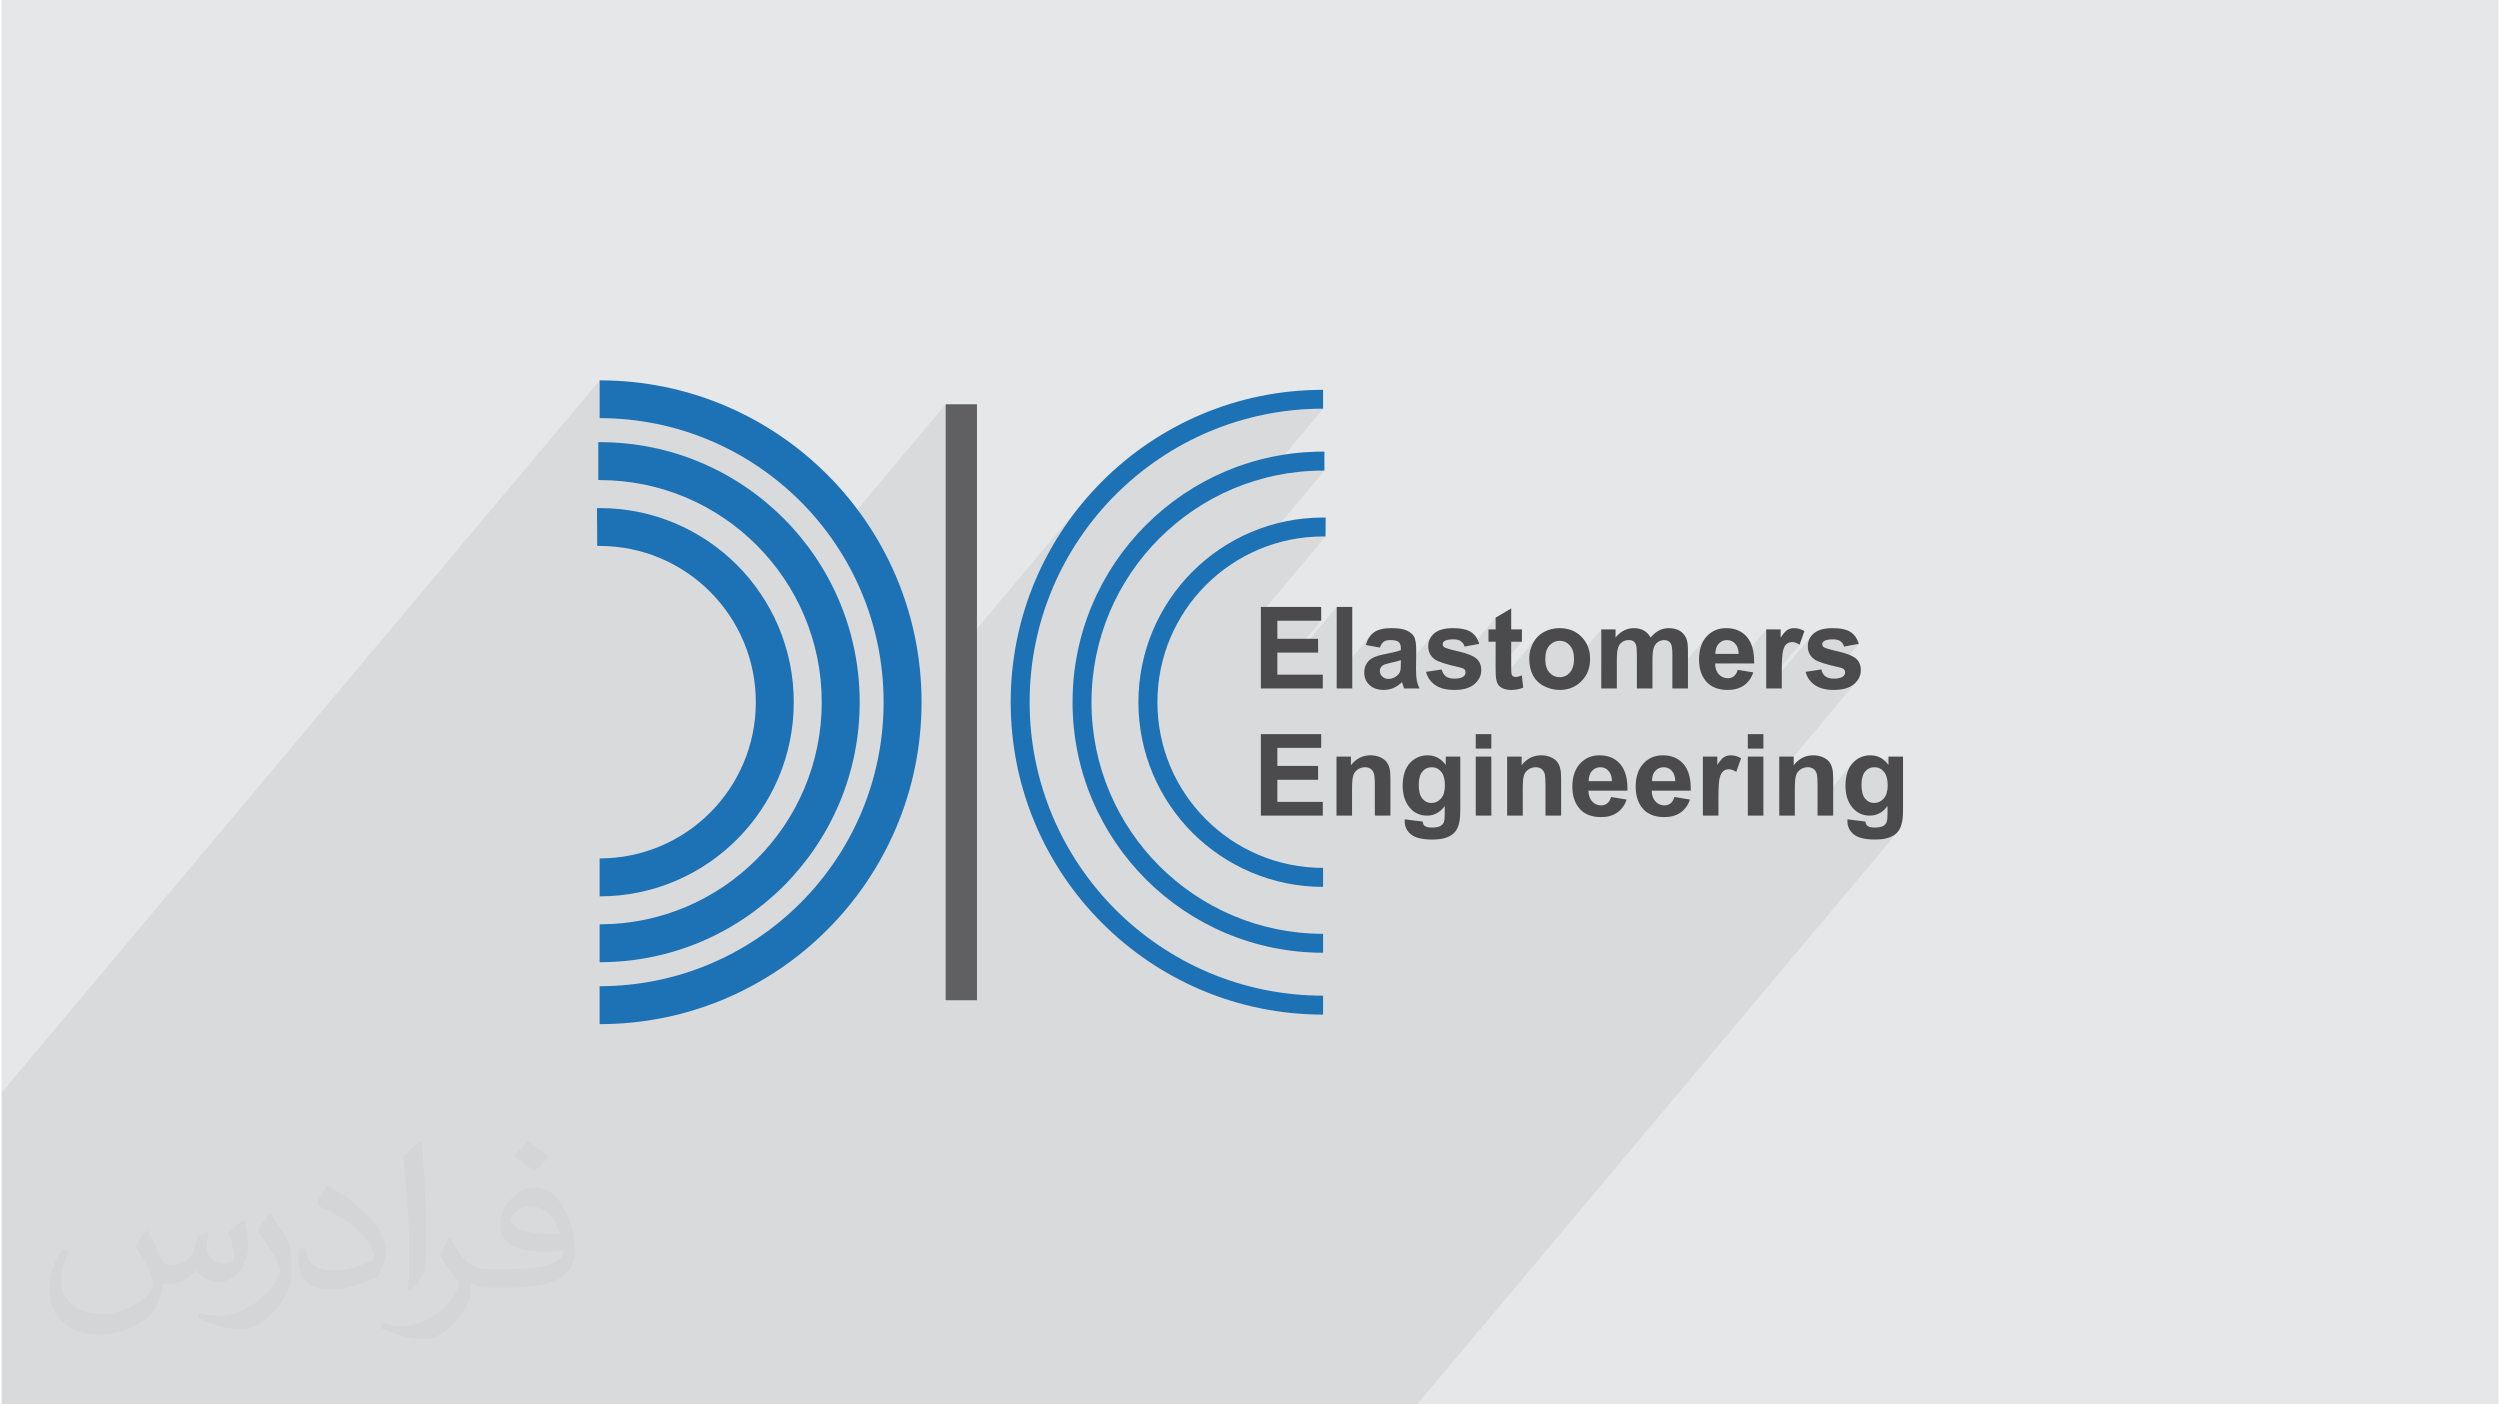
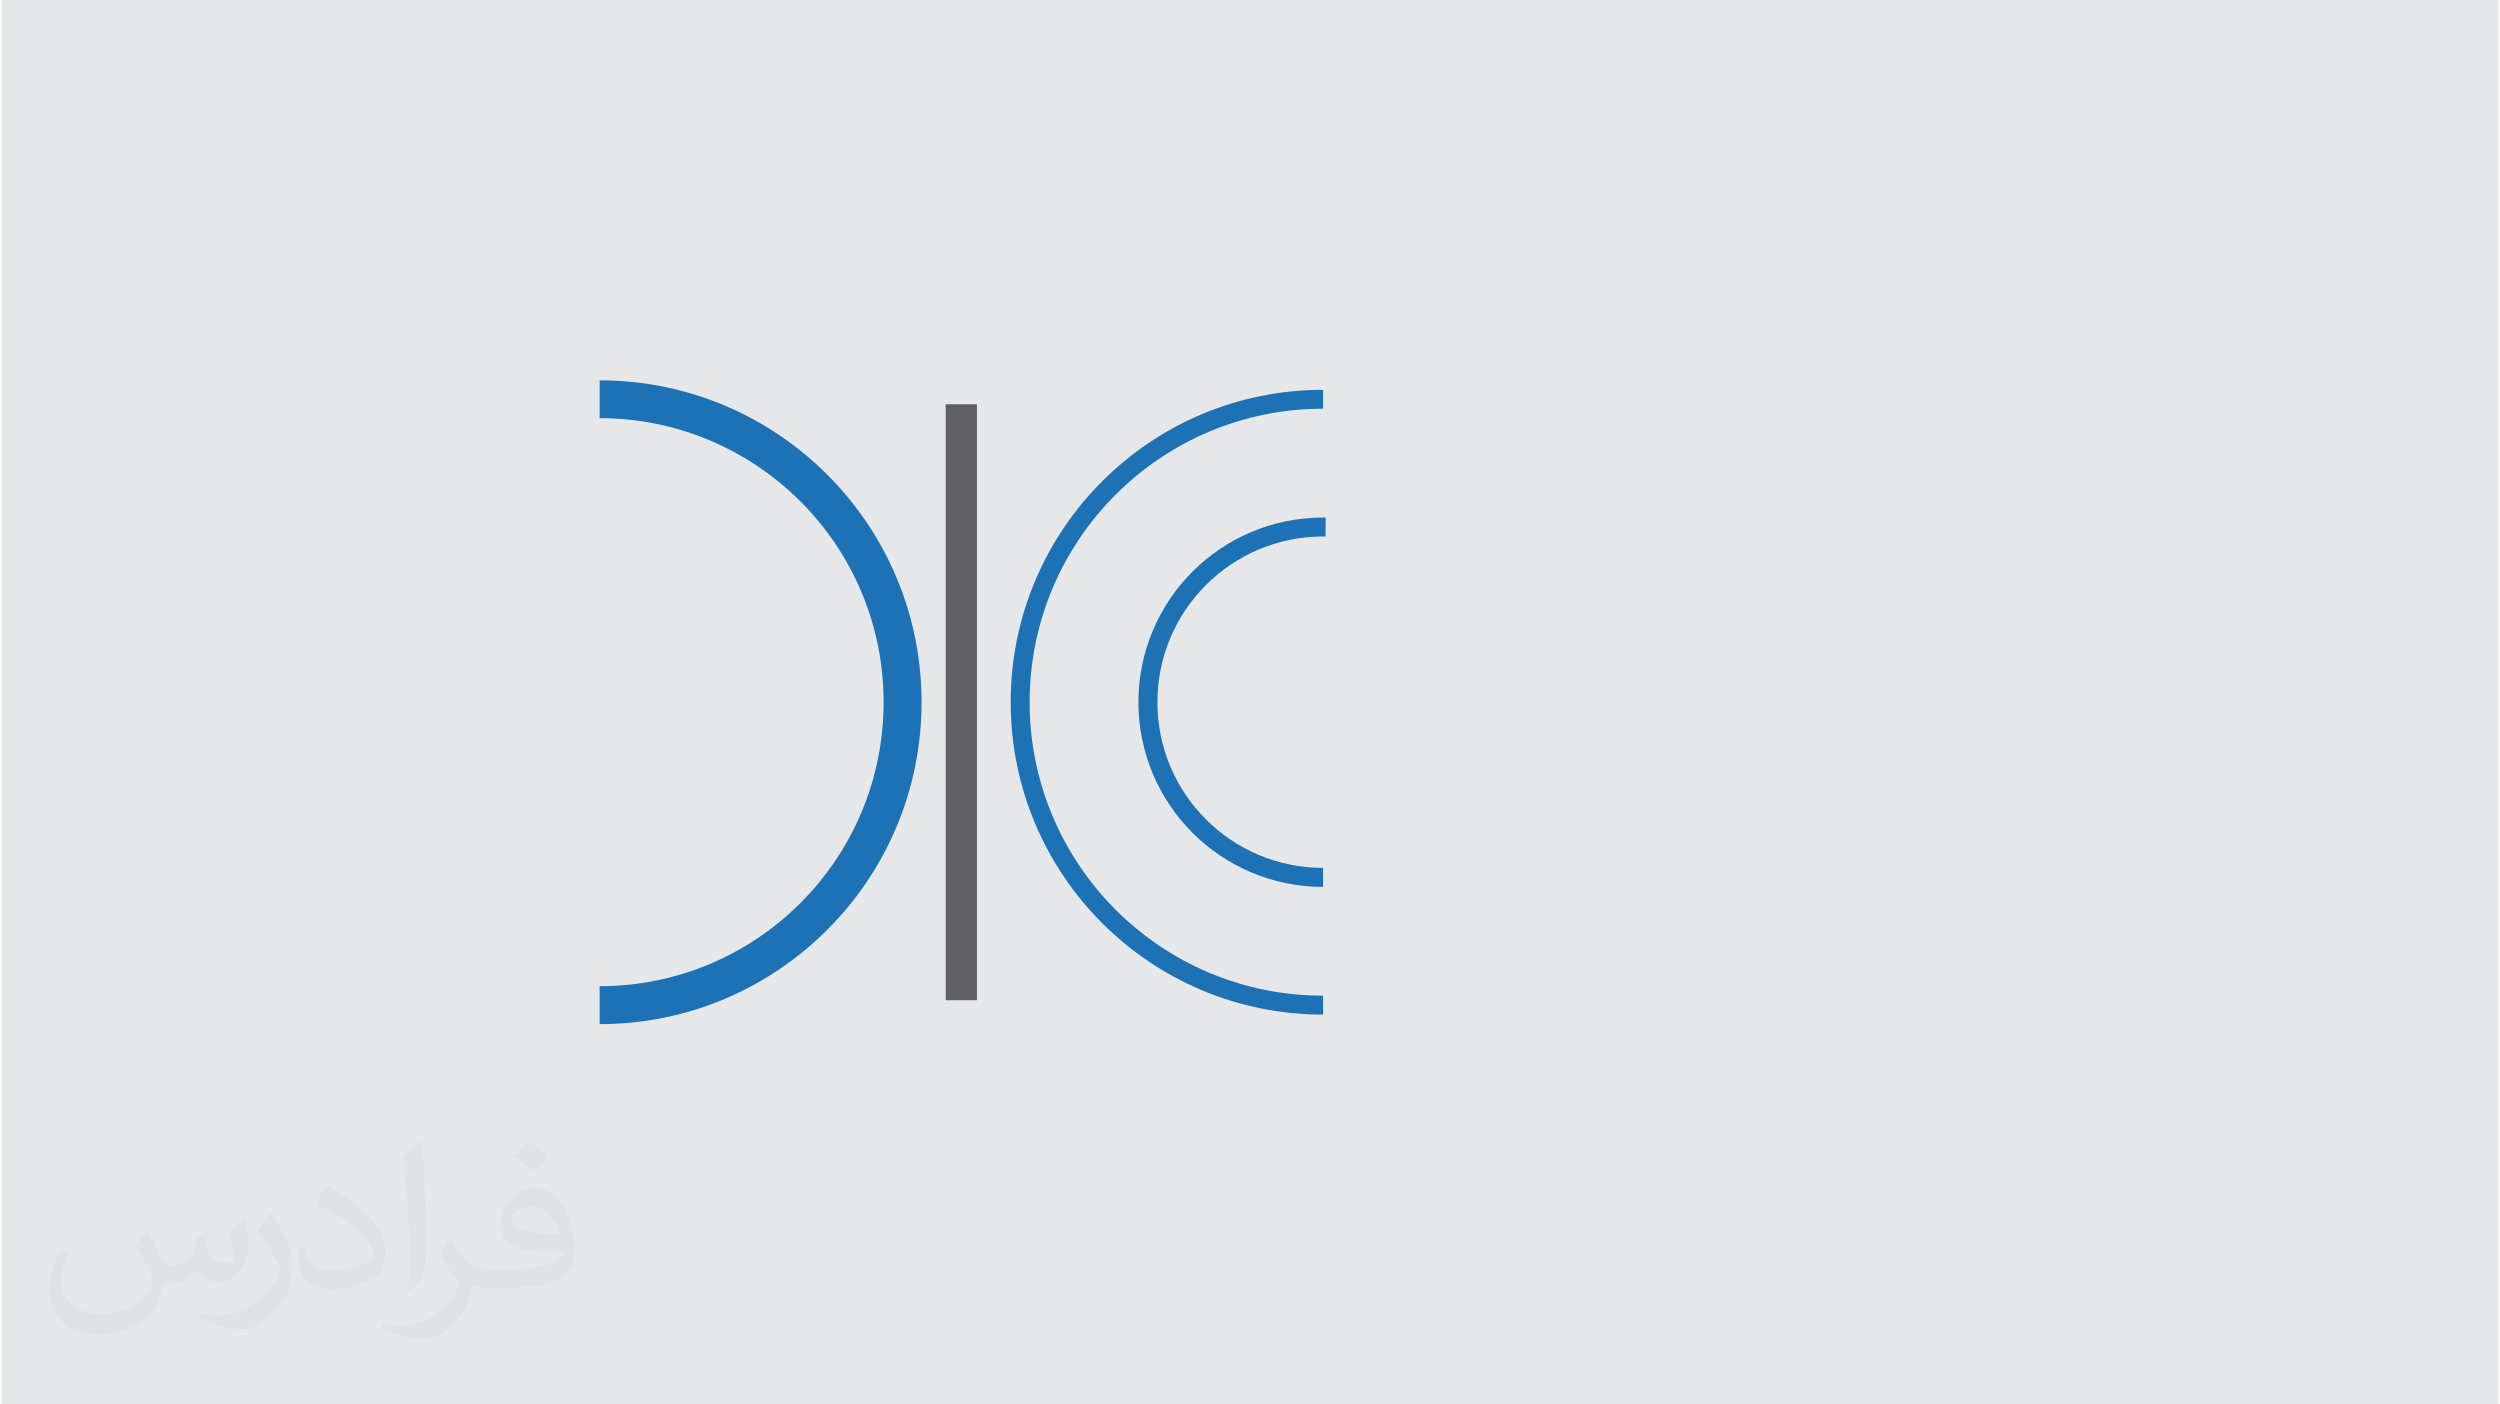
<svg xmlns="http://www.w3.org/2000/svg" xml:space="preserve" width="356px" height="200px" version="1.0" shape-rendering="geometricPrecision" text-rendering="geometricPrecision" image-rendering="optimizeQuality" fill-rule="evenodd" clip-rule="evenodd" viewBox="0 0 35600 20025">
  <g id="Layer_x0020_1">
    <g id="_2307585481344">
-       <path fill="#E6E7E8" d="M0 0l35600 0 0 20025 -35600 0 0 -20025z" />
+       <path fill="#E6E7E8" d="M0 0l35600 0 0 20025 -35600 0 0 -20025" />
      <path fill="#373435" fill-opacity="0.031" d="M2082 17547c68,103 112,202 155,312 32,64 49,183 199,183 44,0 107,-14 163,-45 63,-33 111,-83 136,-159l60 -202 146 -72 10 10c-20,76 -25,149 -25,206 0,169 146,233 262,233 68,0 129,-33 129,-95 0,-80 -34,-216 -78,-338 68,-68 136,-136 214,-191l12 6c34,144 53,286 53,381 0,93 -41,196 -75,264 -70,132 -194,237 -344,237 -114,0 -241,-57 -328,-163l-5 0c-82,102 -209,194 -412,194l-63 0c-10,134 -39,229 -83,314 -121,237 -480,404 -818,404 -470,0 -706,-272 -706,-633 0,-223 73,-431 185,-578l92 38c-70,134 -117,261 -117,385 0,338 275,499 592,499 294,0 658,-187 724,-404 -25,-237 -114,-349 -250,-565 41,-72 94,-144 160,-221l12 0zm5421 -1274c99,62 196,136 291,220 -53,75 -119,143 -201,203 -95,-77 -190,-143 -287,-213 66,-74 131,-146 197,-210zm51 926c-160,0 -291,105 -291,183 0,167 320,219 703,217 -48,-196 -216,-400 -412,-400zm-359 895c208,0 390,-6 529,-41 155,-40 286,-118 286,-172 0,-14 0,-31 -5,-45 -87,8 -187,8 -274,8 -282,0 -498,-64 -583,-222 -21,-44 -36,-93 -36,-149 0,-153 66,-303 182,-406 97,-85 204,-138 313,-138 197,0 354,158 464,408 60,136 101,293 101,491 0,132 -36,243 -118,326 -153,148 -435,204 -867,204l-196 0 0 0 -51 0c-107,0 -184,-19 -245,-66l-10 0c3,25 5,49 5,72 0,97 -32,221 -97,320 -192,286 -400,410 -580,410 -182,0 -405,-70 -606,-161l36 -70c65,27 155,45 279,45 325,0 752,-313 805,-618 -12,-25 -34,-58 -65,-93 -95,-113 -155,-208 -211,-307 48,-95 92,-171 133,-240l17 -2c139,283 265,446 546,446l44 0 0 0 204 0zm-1408 299c24,-130 26,-276 26,-413l0 -202c0,-377 -48,-926 -87,-1283 68,-74 163,-160 238,-218l22 6c51,450 63,971 63,1452 0,126 -5,249 -17,340 -7,114 -73,200 -214,332l-31 -14zm-1449 -596c7,177 94,317 398,317 189,0 349,-49 526,-134 32,-14 49,-33 49,-49 0,-111 -85,-258 -228,-392 -139,-126 -323,-237 -495,-311 -59,-25 -78,-52 -78,-77 0,-51 68,-158 124,-235l19 -2c197,103 417,256 580,427 148,157 240,316 240,489 0,128 -39,249 -102,361 -216,109 -446,192 -674,192 -277,0 -466,-130 -466,-436 0,-33 0,-84 12,-150l95 0zm-501 -503l172 278c63,103 122,215 122,392l0 227c0,183 -117,379 -306,573 -148,132 -279,188 -400,188 -180,0 -386,-56 -624,-159l27 -70c75,20 162,37 269,37 342,-2 692,-252 852,-557 19,-35 26,-68 26,-91 0,-35 -19,-74 -34,-109 -87,-165 -184,-315 -291,-454 56,-88 112,-173 173,-257l14 2z" />
-       <path fill="#373435" fill-opacity="0.078" d="M18815 8850l-381 455 55 0 547 -651 0 983 477 -569 -15 22 -14 24 -13 26 -10 28 -10 29 184 33 48 -57 8 -9 8 -8 8 -6 8 -6 10 -5 10 -4 11 -3 12 -3 13 -1 14 -2 14 0 22 1 19 1 18 2 16 3 14 4 12 5 11 5 9 7 7 7 6 9 6 10 4 11 4 12 2 13 2 15 0 15 0 23 -153 183 18 -4 22 -5 21 -5 19 -5 18 -4 16 -4 15 -4 13 -4 11 -4 0 45 0 19 0 17 -1 16 -1 15 -1 13 -2 11 -2 9 -2 8 -3 11 -5 10 -5 10 -6 9 -7 9 -186 221 14 -1 3 0 643 -765 -15 21 -12 23 -10 23 -7 25 -4 26 -1 27 1 29 5 28 8 26 11 25 14 23 8 10 173 -206 5 -4 6 -5 11 -6 12 -5 13 -4 15 -4 17 -2 18 -2 20 -1 21 -1 17 1 16 1 15 2 14 3 13 4 12 4 11 6 10 6 9 7 9 7 7 9 7 9 6 10 5 10 5 12 4 12 115 -22 328 -391 0 168 -102 121 0 55 102 0 0 265 222 -265 153 0 -374 446 0 1 1 21 1 18 1 16 1 14 2 11 2 13 3 13 3 12 4 11 4 11 5 10 3 6 550 -655 -18 22 -15 24 -15 25 -13 26 -11 27 -9 26 -8 27 -6 27 -4 27 -2 28 -1 27 1 36 2 34 4 33 6 32 3 9 272 -324 15 -15 16 -14 17 -12 18 -9 19 -7 19 -5 21 -3 21 -2 22 2 20 3 20 5 18 7 18 9 17 12 16 14 15 15 14 18 12 19 10 21 8 23 7 25 4 26 3 29 1 30 -1 31 -1 12 390 -464 0 527 271 -323 9 -9 9 -8 10 -7 10 -7 11 -5 11 -5 12 -4 11 -3 12 -2 13 -1 12 -1 11 0 10 1 9 1 9 2 8 3 7 3 7 3 7 4 6 5 6 5 5 6 5 6 4 7 4 8 4 8 3 9 3 10 2 13 2 16 2 18 1 21 1 24 1 27 0 29 0 149 272 -324 9 -9 9 -9 10 -8 10 -6 11 -6 11 -5 10 -4 12 -3 11 -2 11 -1 12 -1 15 1 15 2 13 4 13 5 11 7 11 8 9 10 8 11 6 10 4 13 4 16 3 19 3 22 2 24 1 27 0 30 0 322 489 -583 -25 32 -22 33 -19 37 -16 40 -11 42 -9 45 -5 49 -2 50 1 44 4 41 3 16 272 -324 12 -12 13 -11 14 -9 14 -8 16 -5 16 -5 17 -2 18 -1 16 1 16 2 16 4 15 6 14 7 13 8 13 11 12 12 11 13 10 15 8 16 7 18 6 19 4 20 3 23 1 23 -115 136 99 0 409 -486 0 354 257 -305 -13 15 -12 16 -13 19 -13 20 -206 246 0 187 277 -330 7 -8 8 -7 8 -6 9 -5 9 -5 10 -3 10 -3 11 -2 11 -1 12 -1 12 1 12 2 13 2 13 4 13 6 14 6 13 7 14 9 -476 567 0 57 15 0 626 -746 -15 21 -12 23 -9 23 -7 25 -4 26 -1 27 1 29 5 28 8 26 10 25 15 23 8 10 173 -206 5 -4 6 -5 10 -6 12 -5 14 -4 15 -4 17 -2 18 -2 20 -1 21 -1 17 1 16 1 15 2 14 3 13 4 12 4 11 6 10 6 9 7 8 7 8 9 7 9 6 10 5 10 5 12 3 12 210 -39 -282 334 10 3 13 3 11 4 10 4 9 3 7 4 6 4 5 4 4 4 3 5 3 5 2 5 2 5 1 6 1 6 0 6 -1 9 -1 9 -2 8 -4 7 -4 8 -5 6 -171 204 29 1 46 -1 43 -4 40 -7 37 -9 34 -12 32 -14 28 -17 26 -19 23 -22 19 -22 -1108 1320 0 292 272 -325 9 -9 11 -9 11 -8 12 -8 12 -6 12 -5 13 -5 13 -3 14 -3 14 -1 14 -1 12 0 10 2 11 1 10 3 9 3 9 4 9 4 8 5 8 6 7 7 7 7 6 7 6 8 5 9 4 9 4 10 3 11 3 14 3 18 2 21 1 23 1 27 1 29 0 33 0 275 500 -595 -24 30 -21 32 -17 36 -15 39 -11 42 -8 45 -5 48 -1 52 1 41 4 40 6 37 269 -321 14 -14 14 -13 15 -11 16 -8 17 -7 18 -5 19 -3 19 -1 20 1 20 3 18 5 6 2 137 -163 0 119 -73 88 8 9 13 16 11 19 9 22 8 23 5 25 5 27 2 30 1 31 -1 31 -3 28 -4 27 -6 24 -8 23 -10 20 -11 19 -13 17 -205 244 6 0 37 -2 36 -7 34 -10 32 -15 31 -20 29 -23 20 -21 34 -39 -1 123 0 17 -1 17 -1 15 -1 13 -1 12 -2 11 -2 9 -3 8 -4 9 -4 9 -5 8 -5 7 -6 7 -178 212 36 1 27 -1 27 -1 25 -2 24 -2 23 -3 21 -5 21 -4 19 -6 18 -6 17 -7 16 -7 16 -8 14 -9 13 -9 13 -10 11 -10 11 -11 -6849 8156 -268 0 -186 0 -1 0 -144 0 -267 0 -67 0 -100 0 -82 0 -71 0 -151 0 -129 0 -196 0 -222 0 -225 0 -33 0 -190 0 -55 0 -204 0 -47 0 -113 0 -56 0 -105 0 -61 0 -10 0 -38 0 -18 0 -95 0 -82 0 -13 0 -79 0 -4 0 -26 0 -32 0 -4 0 -8 0 -62 0 -132 0 -1 0 -15 0 -11 0 -37 0 -40 0 -99 0 -57 0 -96 0 -61 0 -8 0 -1 0 -61 0 -123 0 -10 0 -19 0 -7 0 -78 0 -46 0 -52 0 -46 0 -35 0 -26 0 -115 0 -61 0 -27 0 -97 0 -98 0 -27 0 -64 0 -69 0 -25 0 -126 0 -2 0 -131 0 -89 0 -105 0 -157 0 -24 0 -41 0 -181 0 -44 0 -16 0 -17 0 -188 0 -2 0 -101 0 -1 0 -157 0 -110 0 -2 0 -70 0 -93 0 -22 0 -1 0 -23 0 -120 0 -7 0 -95 0 -55 0 -110 0 -9 0 -10 0 -49 0 -100 0 -81 0 -45 0 -27 0 -35 0 -100 0 -16 0 -129 0 -8 0 -11 0 -176 0 -35 0 -40 0 -62 0 -47 0 -39 0 -21 0 -42 0 -38 0 -93 0 -4 0 -60 0 -80 0 -106 0 -109 0 -5 0 -106 0 -26 0 -17 0 -85 0 -16 0 -134 0 -86 0 -35 0 -14 0 -66 0 -128 0 -26 0 -95 0 -2 0 -18 0 -107 0 -104 0 -30 0 -17 0 -47 0 -130 0 -106 0 -100 0 0 0 -160 0 -282 0 -56 0 -49 0 -194 0 -121 0 -261 0 -185 0 -136 0 -35 0 -1 0 -43 0 -605 0 -122 0 -18 0 -1 0 -300 0 -11 0 -353 0 -76 0 -59 0 -723 0 -16 0 -10 0 -23 0 -110 0 -210 0 -363 0 -416 0 -20 0 -10 0 -18 0 -325 0 -363 0 -87 0 -194 0 -240 0 -14 0 -200 0 -234 0 -53 0 -205 0 -249 0 -335 0 -97 0 -357 0 -504 0 -908 0 -100 0 -106 0 -371 0 0 -2086 0 -1 0 -40 0 -544 0 -355 0 -1 0 -22 0 -516 0 -2 0 -21 0 -321 0 -539 8527 -10154 0 539 208 5 206 16 202 26 200 35 195 45 193 55 188 64 184 72 179 81 175 90 169 98 164 105 159 113 153 120 147 128 141 134 134 140 127 147 121 153 71 101 1618 -1926 0 3729 1944 -2315 -132 169 -124 174 -116 181 -108 187 -98 192 -89 197 -80 202 -4 14 960 -1144 131 -152 139 -145 145 -138 152 -132 158 -124 164 -117 170 -109 175 -101 180 -92 186 -84 190 -75 194 -66 199 -56 202 -47 206 -37 210 -26 212 -16 215 -6 -829 988 4 -1 160 -37 162 -29 166 -21 167 -13 170 -4 0 -1 19 0 -949 1131 11 -5 107 -42 110 -38 112 -31 114 -27 116 -21 119 -15 120 -9 121 -3 0 0 35 0 -922 1098 0 383 235 -280 625 0z" />
      <g>
        <g>
          <path fill="#1D71B5" fill-rule="nonzero" d="M18842 14466c-1230,0 -2343,-498 -3149,-1304 -807,-806 -1305,-1920 -1305,-3150 0,-1230 498,-2344 1305,-3150 805,-806 1919,-1304 3149,-1304l0 269c-1155,0 -2201,469 -2958,1226 -757,757 -1226,1803 -1226,2959 0,1155 469,2201 1226,2959 757,757 1803,1225 2958,1225l0 270z" />
-           <path fill="#1D71B5" fill-rule="nonzero" d="M18842 13584c-986,0 -1879,-400 -2526,-1046 -646,-647 -1046,-1540 -1046,-2526 0,-987 400,-1880 1046,-2526 647,-647 1540,-1047 2526,-1047l0 1 19 0 0 269 -19 0 0 1c-912,0 -1737,369 -2335,967 -597,597 -967,1423 -967,2335 0,912 370,1737 967,2335 598,597 1423,967 2335,967l0 270z" />
          <path fill="#1D71B5" fill-rule="nonzero" d="M18842 12645c-727,0 -1385,-295 -1862,-771 -476,-477 -771,-1135 -771,-1862 0,-727 295,-1385 771,-1862 477,-476 1135,-771 1862,-771l1 0 36 1 -2 269 -35 0 0 0c-652,0 -1243,265 -1670,692 -428,428 -692,1018 -692,1671 0,652 264,1243 692,1670 427,428 1018,692 1670,692l0 271z" />
          <path fill="#1D71B5" fill-rule="nonzero" d="M8527 14061c1118,0 2130,-453 2863,-1186 733,-733 1186,-1745 1186,-2863 0,-1118 -453,-2131 -1186,-2863 -733,-733 -1746,-1187 -2863,-1187l0 -539c1268,0 2416,514 3245,1344 831,830 1345,1977 1345,3245 0,1267 -514,2415 -1345,3245 -830,831 -1978,1345 -3245,1345l0 -541z" />
-           <path fill="#1D71B5" fill-rule="nonzero" d="M8527 13179c875,0 1666,-355 2239,-928 573,-573 928,-1365 928,-2239 0,-875 -355,-1666 -928,-2239 -573,-574 -1364,-928 -2239,-928l0 -1 -19 0 0 -539 19 0 0 -1c1024,0 1951,415 2622,1086 671,671 1086,1598 1086,2622 0,1024 -415,1951 -1086,2622 -671,670 -1598,1085 -2622,1085l0 -540z" />
-           <path fill="#1D71B5" fill-rule="nonzero" d="M8527 12239c615,0 1172,-249 1575,-652 403,-403 652,-960 652,-1575 0,-615 -249,-1172 -652,-1575 -403,-403 -960,-653 -1575,-653l0 -1 -34 1 -4 -539 37 0 1 -1c764,0 1456,310 1957,810 501,502 811,1193 811,1958 0,764 -310,1456 -811,1957 -501,501 -1193,811 -1957,811l0 -541z" />
          <rect fill="#606062" x="13461" y="5764" width="446" height="8497" />
        </g>
-         <path fill="#4B4B4D" fill-rule="nonzero" d="M17955 9816l0 -1162 860 0 0 196 -625 0 0 258 581 0 0 197 -581 0 0 314 648 0 0 197 -883 0zm1081 0l0 -1162 222 0 0 1162 -222 0zm617 -583l-202 -36c23,-82 62,-143 118,-182 55,-40 138,-59 247,-59 99,0 173,11 222,35 48,23 83,53 103,89 19,37 29,103 29,200l-3 259c0,74 4,129 11,164 7,35 20,73 39,113l-220 0c-6,-15 -13,-36 -22,-65 -3,-13 -6,-22 -8,-26 -37,37 -78,65 -121,84 -44,18 -90,28 -138,28 -87,0 -155,-24 -205,-71 -50,-46 -74,-106 -74,-178 0,-47 11,-90 34,-127 22,-37 54,-66 95,-85 41,-20 100,-38 177,-52 104,-20 176,-38 216,-55l0 -23c0,-43 -10,-74 -31,-92 -22,-19 -62,-28 -121,-28 -39,0 -70,8 -92,24 -23,16 -41,44 -54,83zm298 180c-28,10 -73,21 -135,35 -62,13 -103,26 -122,38 -28,21 -43,47 -43,79 0,31 12,58 35,81 23,22 52,34 89,34 40,0 78,-14 114,-40 27,-20 45,-45 53,-74 6,-19 9,-55 9,-108l0 -45zm359 166l224 -34c9,43 29,76 58,98 29,22 70,33 122,33 58,0 101,-10 130,-31 19,-15 29,-35 29,-60 0,-17 -5,-31 -16,-42 -11,-11 -36,-21 -74,-30 -180,-39 -294,-76 -342,-108 -67,-46 -100,-109 -100,-190 0,-74 29,-135 86,-185 58,-49 147,-74 268,-74 116,0 201,19 257,56 56,38 95,94 116,168l-209 39c-9,-33 -27,-59 -52,-76 -25,-18 -61,-27 -108,-27 -59,0 -101,8 -127,25 -17,12 -25,27 -25,45 0,16 7,30 22,41 20,15 90,35 209,62 119,28 202,60 249,100 47,39 70,95 70,166 0,77 -32,143 -97,199 -64,55 -159,83 -286,83 -115,0 -206,-23 -273,-70 -67,-46 -110,-108 -131,-188zm1367 -605l0 176 -153 0 0 342c0,69 2,109 5,120 3,12 9,21 20,29 10,7 22,11 37,11 21,0 51,-7 90,-22l19 174c-52,22 -110,33 -176,33 -40,0 -76,-7 -108,-20 -32,-14 -56,-31 -71,-53 -15,-22 -25,-50 -31,-87 -5,-26 -7,-79 -7,-158l0 -369 -102 0 0 -176 102 0 0 -168 222 -131 0 299 153 0zm104 410c0,-74 18,-145 54,-215 37,-69 88,-122 155,-158 67,-37 141,-55 224,-55 127,0 232,41 313,124 81,83 122,187 122,314 0,128 -41,233 -123,317 -82,84 -186,126 -310,126 -77,0 -151,-18 -221,-53 -70,-34 -123,-86 -160,-153 -36,-68 -54,-150 -54,-247zm229 12c0,84 19,148 59,192 40,45 88,67 146,67 58,0 107,-22 146,-67 39,-44 59,-109 59,-193 0,-83 -20,-146 -59,-191 -39,-44 -88,-67 -146,-67 -58,0 -106,23 -146,67 -40,45 -59,109 -59,192zm798 -422l204 0 0 115c73,-89 161,-133 262,-133 54,0 101,11 140,33 40,22 73,56 98,101 37,-45 77,-79 120,-101 42,-22 88,-33 137,-33 61,0 114,12 157,37 42,25 74,62 95,111 16,36 23,94 23,174l0 538 -222 0 0 -481c0,-83 -8,-137 -23,-161 -20,-32 -52,-48 -95,-48 -31,0 -61,10 -88,28 -28,20 -48,48 -60,84 -12,37 -18,95 -18,174l0 404 -222 0 0 -461c0,-82 -4,-135 -12,-158 -8,-24 -20,-42 -37,-54 -16,-11 -39,-17 -68,-17 -34,0 -65,9 -92,28 -28,18 -47,45 -59,80 -12,35 -18,93 -18,173l0 409 -222 0 0 -842zm1946 576l222 37c-28,81 -73,143 -135,186 -61,43 -139,64 -231,64 -146,0 -254,-48 -324,-144 -56,-76 -84,-173 -84,-291 0,-139 37,-249 109,-328 73,-79 165,-118 277,-118 125,0 224,41 296,124 72,83 107,209 104,380l-557 0c2,66 19,118 54,155 34,36 77,55 128,55 34,0 64,-10 87,-29 24,-19 42,-49 54,-91zm13 -226c-2,-65 -18,-114 -50,-147 -32,-34 -70,-51 -115,-51 -49,0 -89,18 -120,53 -32,36 -47,84 -47,145l332 0zm615 492l-222 0 0 -842 206 0 0 119c35,-56 67,-94 96,-111 28,-18 60,-26 96,-26 51,0 100,14 147,42l-69 194c-37,-24 -72,-37 -104,-37 -32,0 -58,9 -80,26 -22,17 -39,48 -51,93 -12,45 -19,139 -19,282l0 260zm340 -237l224 -34c9,43 28,76 57,98 29,22 70,33 123,33 57,0 100,-10 130,-31 19,-15 29,-35 29,-60 0,-17 -6,-31 -16,-42 -11,-11 -36,-21 -75,-30 -179,-39 -293,-76 -341,-108 -67,-46 -100,-109 -100,-190 0,-74 28,-135 86,-185 58,-49 147,-74 268,-74 115,0 201,19 257,56 56,38 95,94 116,168l-210 39c-9,-33 -26,-59 -51,-76 -25,-18 -61,-27 -108,-27 -59,0 -101,8 -127,25 -17,12 -25,27 -25,45 0,16 7,30 22,41 20,15 90,35 209,62 119,28 202,60 249,100 47,39 70,95 70,166 0,77 -32,143 -97,199 -64,55 -160,83 -286,83 -115,0 -206,-23 -273,-70 -67,-46 -111,-108 -131,-188zm-7767 2050l0 -1162 860 0 0 196 -625 0 0 258 581 0 0 197 -581 0 0 315 648 0 0 196 -883 0zm1847 0l-222 0 0 -429c0,-91 -5,-150 -15,-176 -9,-27 -25,-48 -46,-63 -22,-14 -48,-22 -78,-22 -39,0 -74,11 -105,32 -31,21 -52,49 -63,84 -12,35 -18,99 -18,193l0 381 -222 0 0 -842 206 0 0 123c74,-94 167,-141 279,-141 49,0 94,9 135,26 41,18 72,41 93,68 21,28 36,59 44,94 8,34 12,84 12,149l0 523zm204 53l255 31c5,30 14,51 29,62 22,16 55,24 100,24 59,0 102,-8 131,-26 20,-12 35,-30 45,-56 6,-19 10,-53 10,-102l1 -123c-67,91 -151,137 -253,137 -113,0 -203,-48 -269,-143 -52,-76 -78,-170 -78,-282 0,-142 34,-249 102,-324 68,-74 153,-111 254,-111 104,0 190,45 258,137l0 -119 207 0 0 755c0,99 -8,173 -24,222 -16,50 -39,88 -69,116 -30,28 -69,50 -119,66 -49,16 -112,24 -187,24 -143,0 -244,-25 -304,-74 -60,-49 -89,-111 -89,-186 0,-8 0,-17 0,-28zm200 -491c0,89 17,154 52,196 34,41 77,62 128,62 54,0 100,-22 137,-64 38,-42 56,-105 56,-189 0,-87 -18,-151 -54,-193 -35,-43 -81,-64 -135,-64 -54,0 -98,21 -132,62 -35,42 -52,105 -52,190zm813 -518l0 -206 222 0 0 206 -222 0zm0 956l0 -842 222 0 0 842 -222 0zm1217 0l-223 0 0 -429c0,-91 -4,-150 -14,-176 -10,-27 -25,-48 -47,-63 -21,-14 -47,-22 -78,-22 -39,0 -73,11 -104,32 -31,21 -52,49 -64,84 -12,35 -17,99 -17,193l0 381 -223 0 0 -842 207 0 0 123c74,-94 166,-141 279,-141 49,0 94,9 135,26 41,18 72,41 93,68 21,28 35,59 43,94 9,34 13,84 13,149l0 523zm712 -266l222 37c-28,82 -73,143 -135,186 -61,43 -138,64 -231,64 -146,0 -254,-48 -324,-144 -56,-76 -84,-173 -84,-290 0,-140 37,-249 109,-328 73,-80 166,-119 277,-119 125,0 224,41 296,124 72,83 107,210 104,380l-557 0c2,67 20,118 54,155 34,36 77,55 128,55 34,0 64,-10 87,-29 24,-18 42,-49 54,-91zm13 -226c-2,-64 -18,-114 -50,-147 -31,-34 -70,-51 -115,-51 -49,0 -89,18 -120,53 -32,36 -47,84 -47,145l332 0zm890 226l222 37c-28,82 -74,143 -135,186 -62,43 -139,64 -231,64 -146,0 -255,-48 -325,-144 -55,-76 -83,-173 -83,-290 0,-140 36,-249 109,-328 73,-80 165,-119 277,-119 125,0 223,41 296,124 72,83 107,210 103,380l-556 0c1,67 19,118 54,155 33,36 76,55 127,55 35,0 64,-10 88,-29 24,-18 41,-49 54,-91zm13 -226c-2,-64 -19,-114 -50,-147 -32,-34 -70,-51 -116,-51 -48,0 -88,18 -120,53 -31,36 -47,84 -46,145l332 0zm615 492l-222 0 0 -842 206 0 0 119c35,-56 67,-93 95,-111 29,-18 61,-26 97,-26 51,0 100,14 147,42l-69 194c-38,-24 -73,-37 -105,-37 -31,0 -58,9 -79,26 -22,17 -39,48 -51,93 -13,45 -19,139 -19,282l0 260zm419 -956l0 -206 222 0 0 206 -222 0zm0 956l0 -842 222 0 0 842 -222 0zm1217 0l-223 0 0 -429c0,-91 -4,-150 -14,-176 -10,-27 -25,-48 -47,-63 -21,-14 -47,-22 -78,-22 -39,0 -73,11 -104,32 -31,21 -52,49 -64,84 -11,35 -17,99 -17,193l0 381 -222 0 0 -842 206 0 0 123c74,-94 166,-141 279,-141 49,0 94,9 135,26 41,18 72,41 93,68 21,28 35,59 43,94 9,34 13,84 13,149l0 523zm204 53l255 31c4,30 14,51 29,62 21,16 55,24 100,24 58,0 102,-8 131,-26 19,-12 34,-30 44,-56 7,-19 11,-53 11,-102l1 -123c-67,91 -152,137 -253,137 -113,0 -203,-48 -269,-143 -52,-76 -78,-170 -78,-282 0,-142 34,-249 102,-324 68,-74 152,-111 253,-111 105,0 191,45 258,137l0 -119 208 0 0 755c0,99 -8,173 -25,222 -16,50 -39,88 -69,116 -29,28 -69,50 -118,66 -50,16 -112,24 -187,24 -143,0 -244,-25 -304,-74 -60,-49 -90,-111 -90,-186 0,-8 1,-17 1,-28zm200 -491c0,89 17,154 51,196 35,41 78,62 128,62 54,0 100,-22 138,-64 37,-42 56,-105 56,-189 0,-87 -18,-151 -54,-193 -36,-43 -81,-64 -136,-64 -53,0 -97,21 -132,62 -34,42 -51,105 -51,190z" />
      </g>
    </g>
  </g>
</svg>